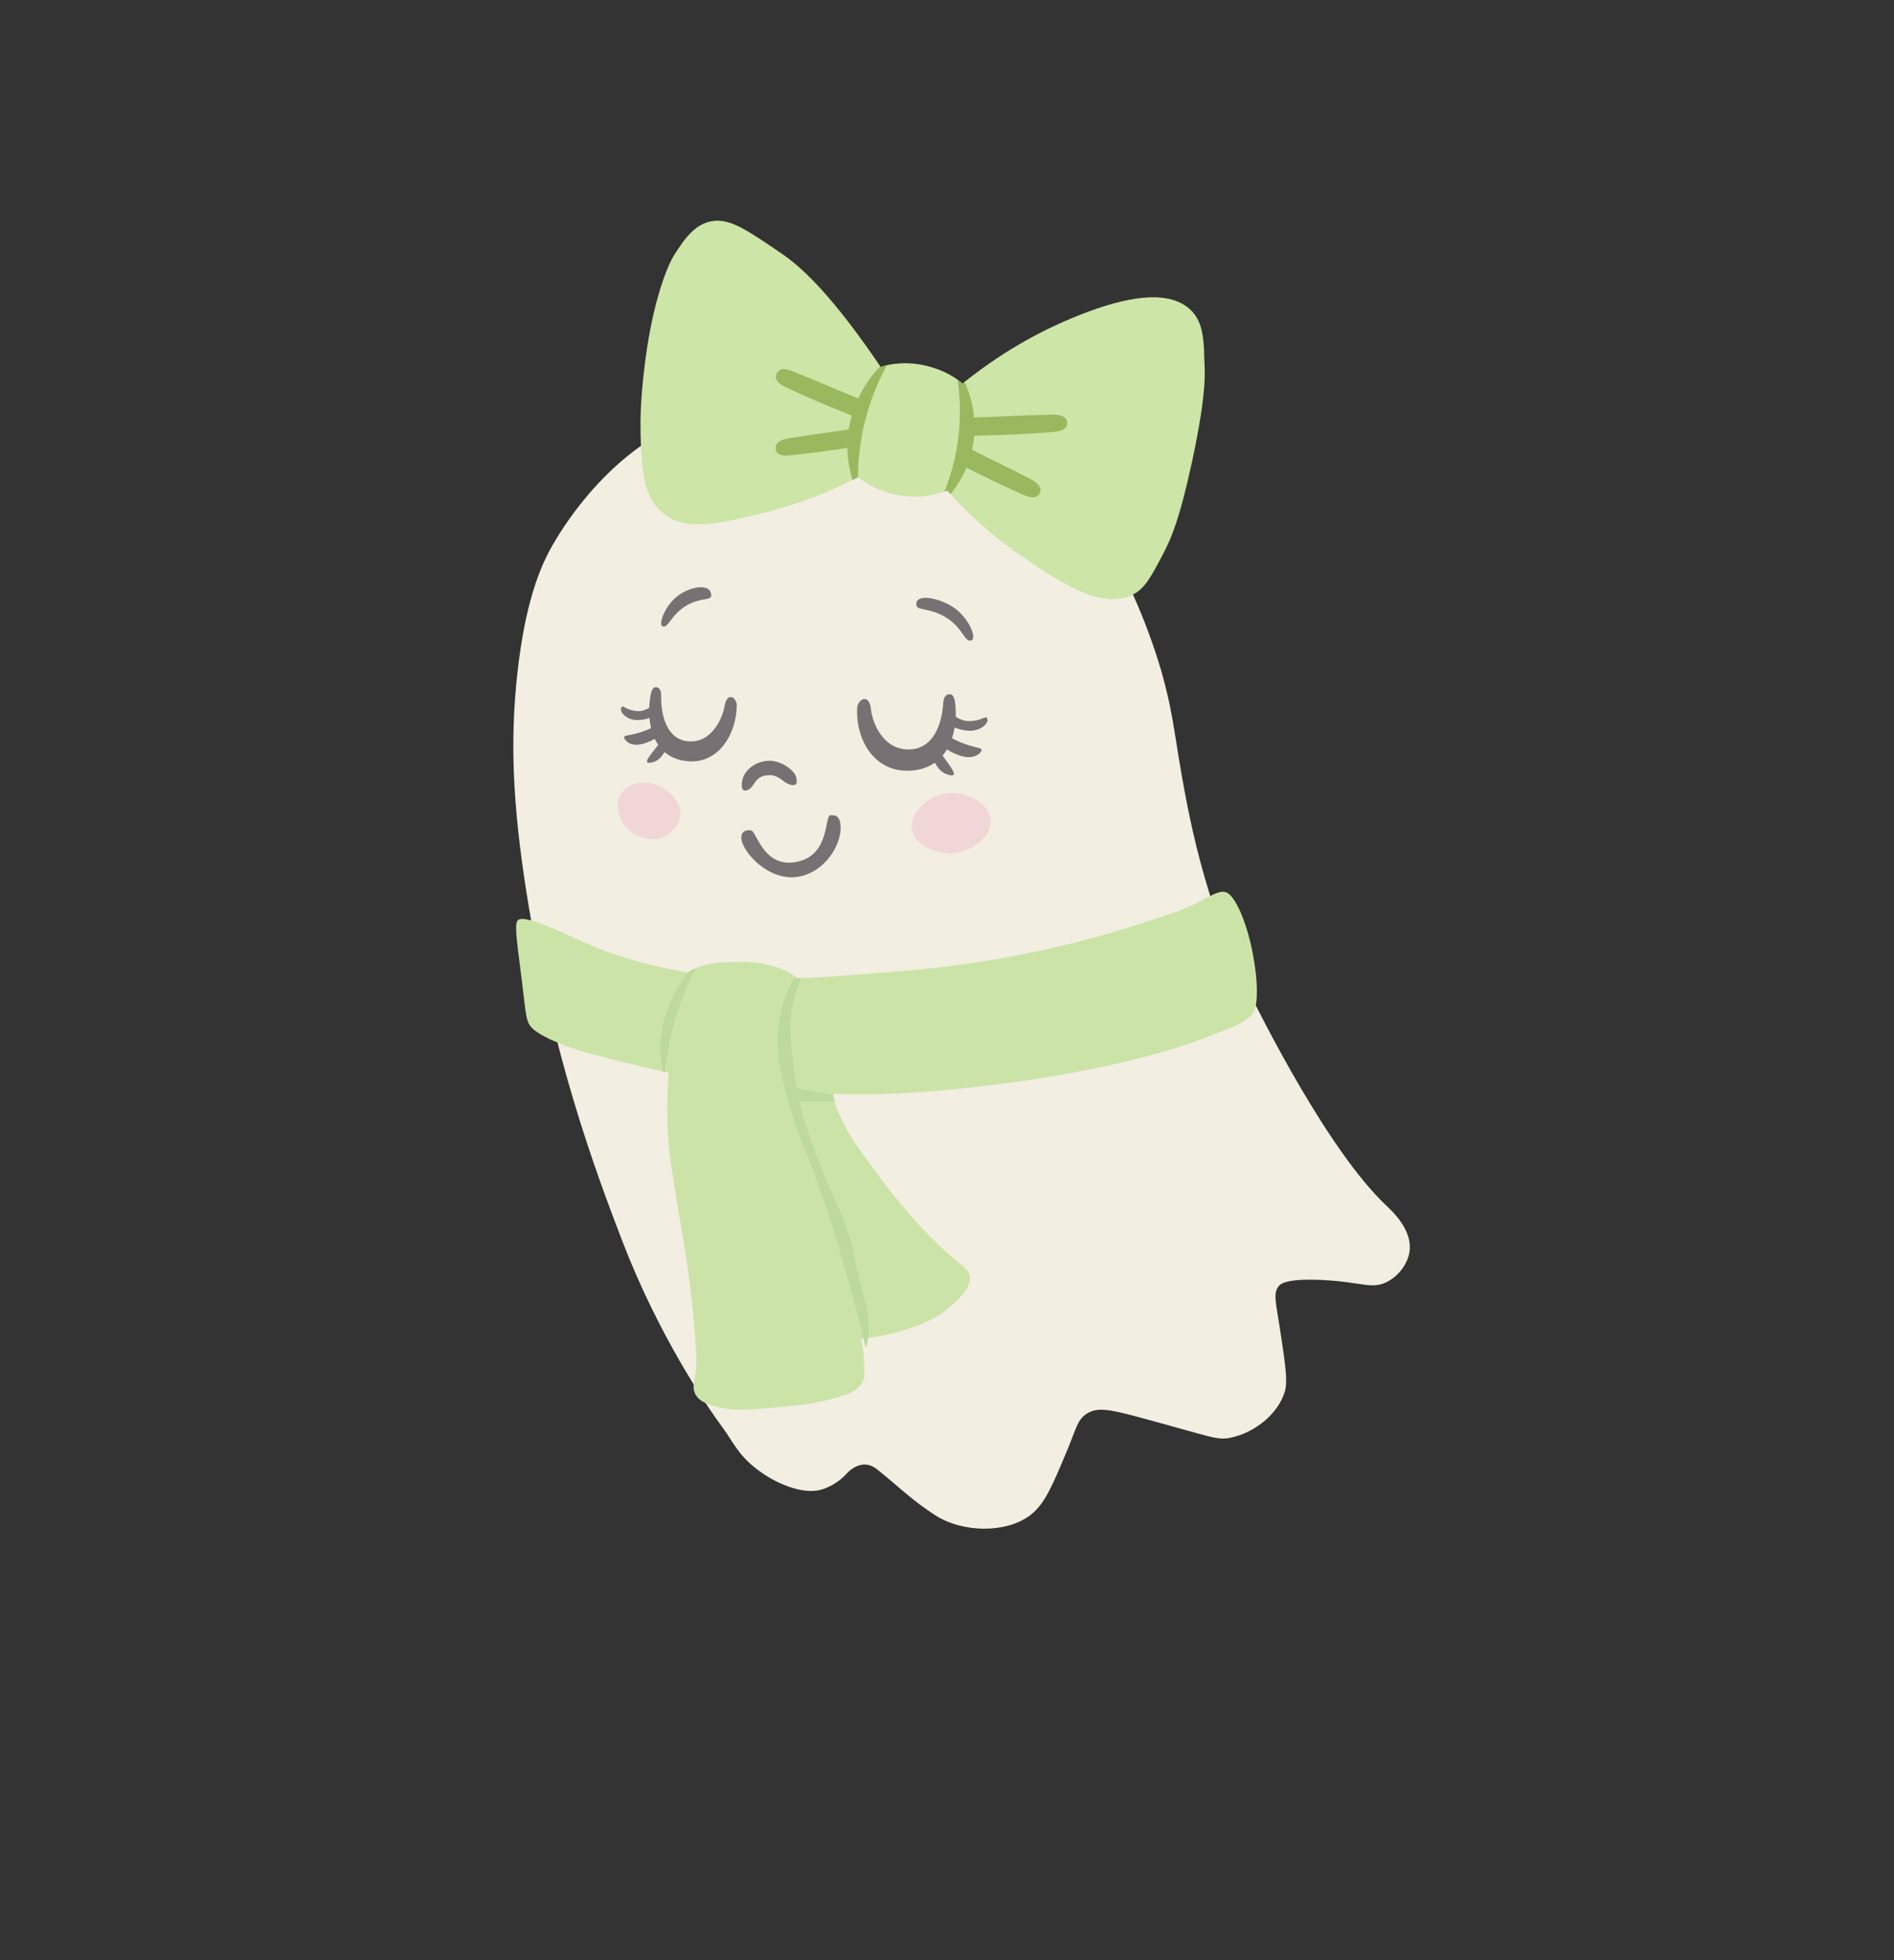
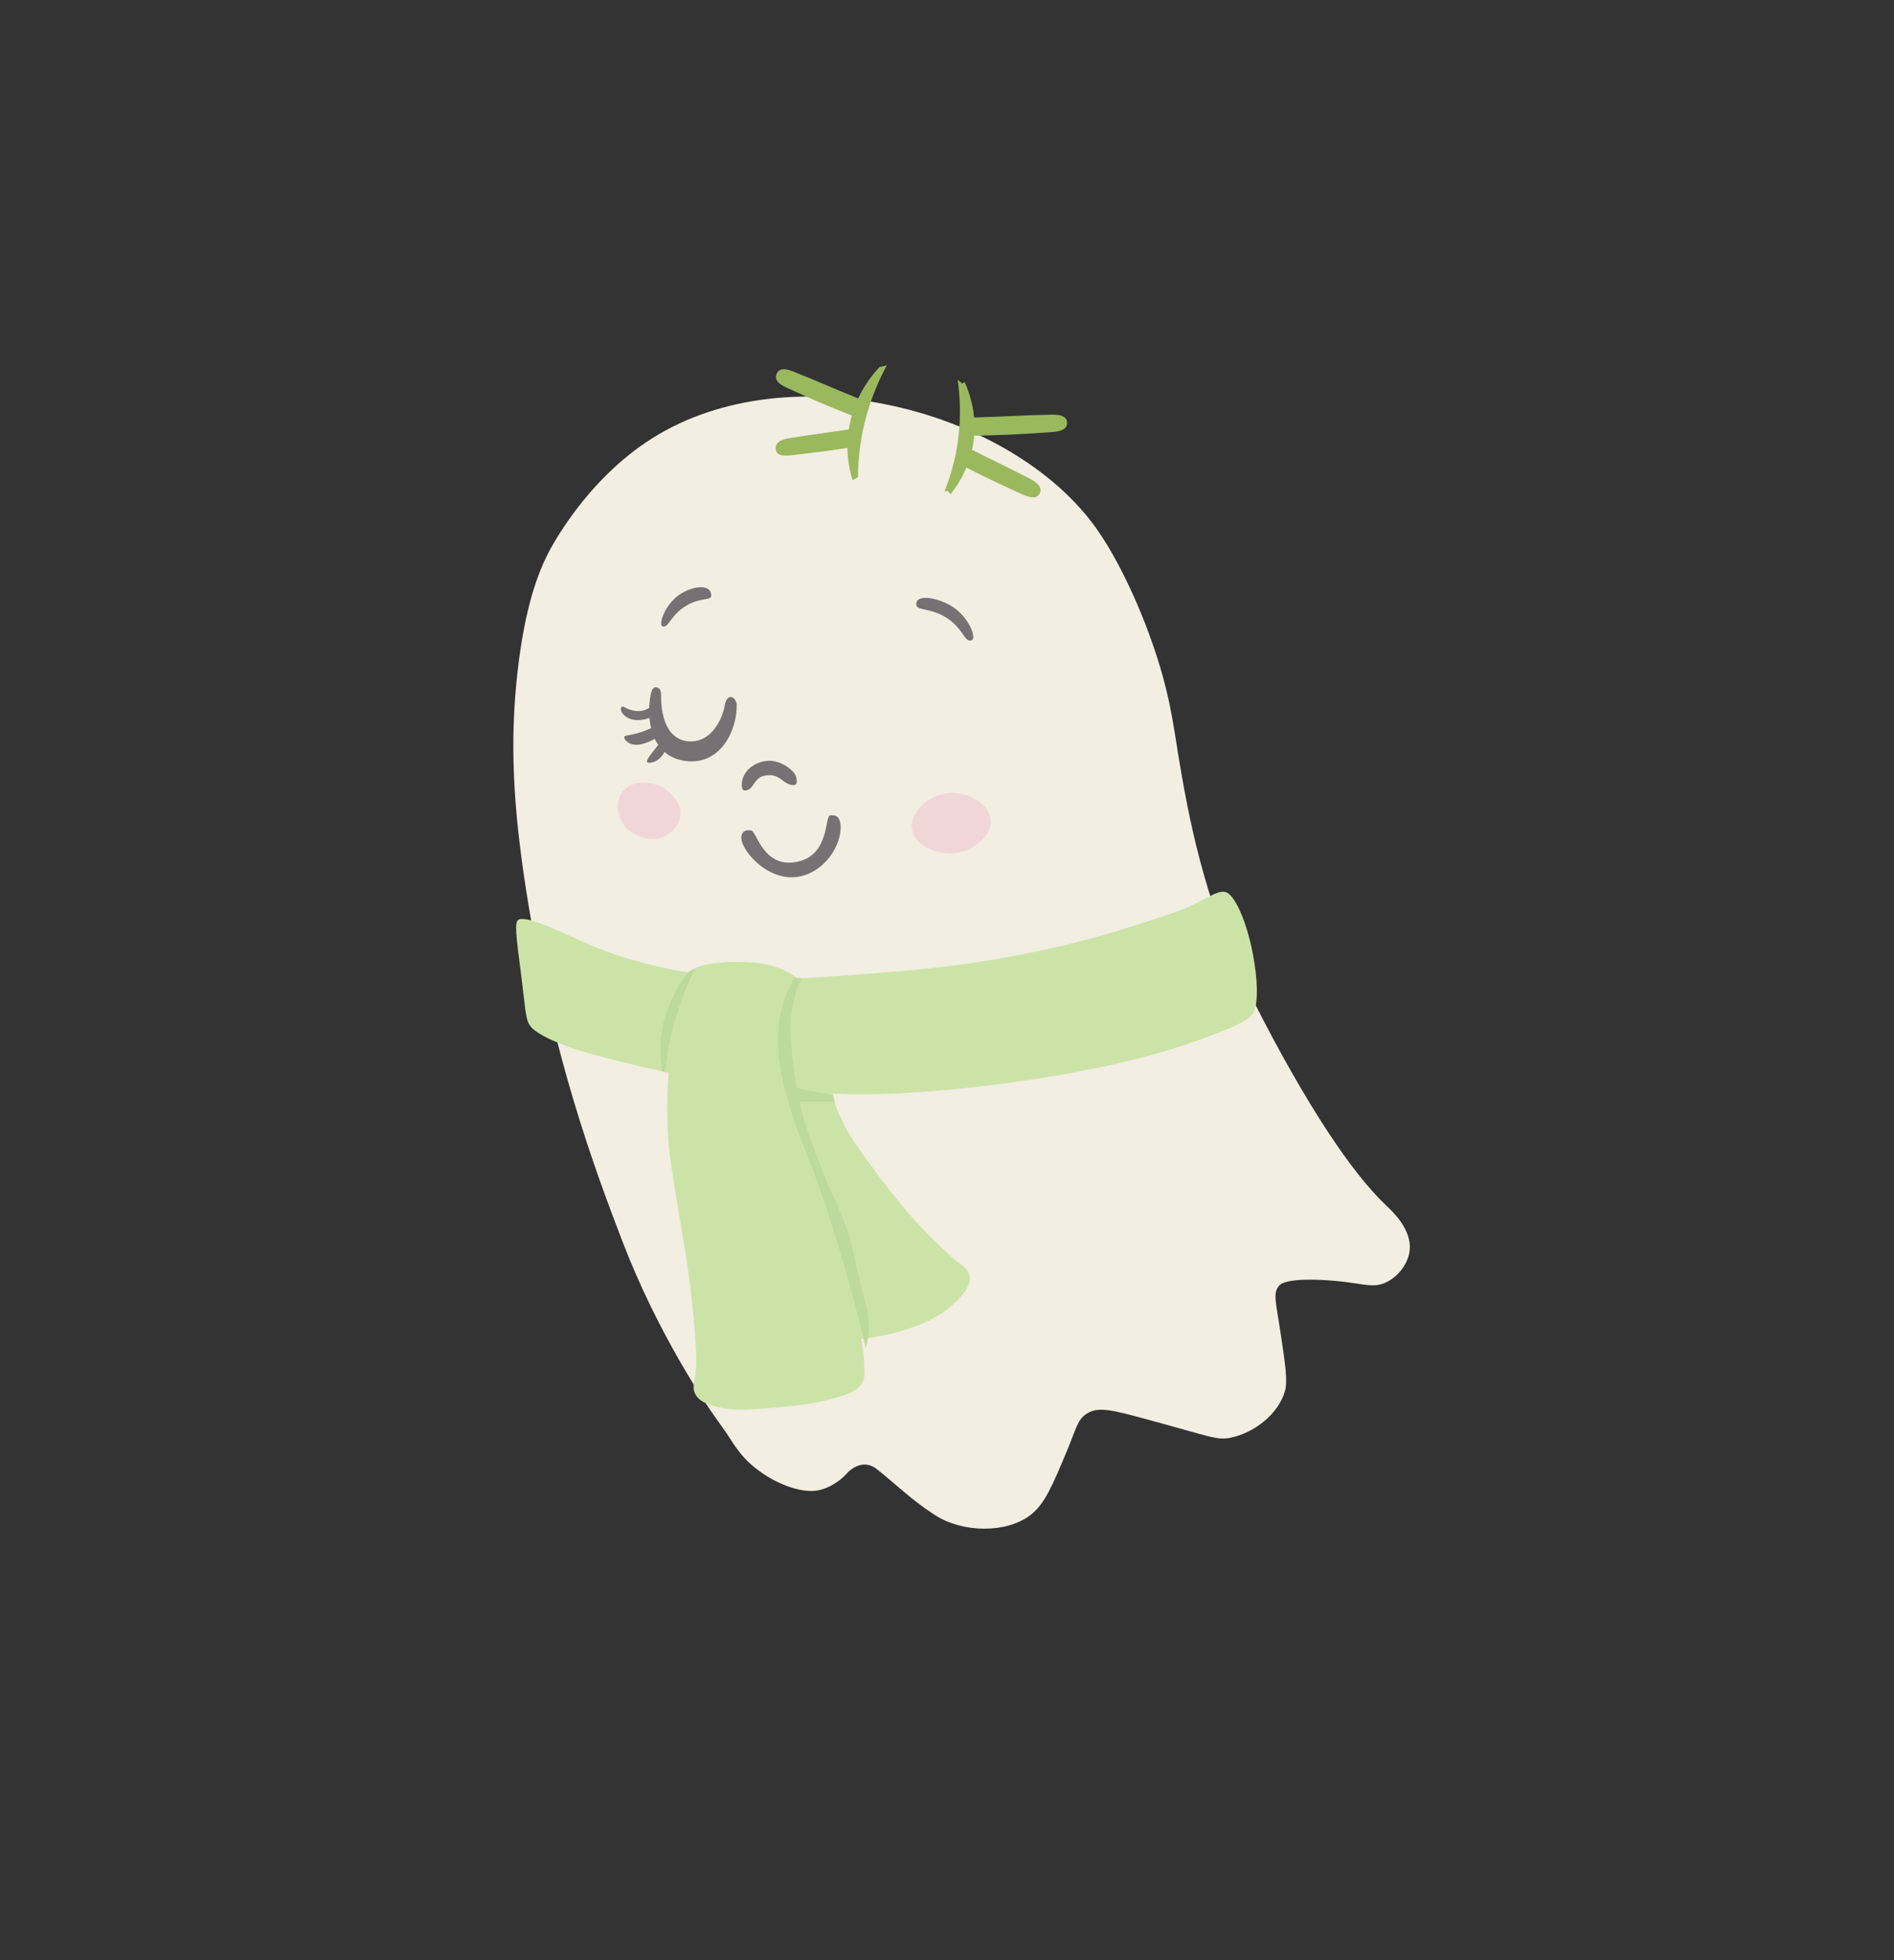
<svg xmlns="http://www.w3.org/2000/svg" viewBox="0 0 1043.98 1080">
  <rect x="0" y="0" width="1043.98" height="1080" fill="#333333" stroke="none" />
  <defs>
    <style>
      .cls-1 {
        fill: none;
      }

      .cls-2 {
        fill: #f1d6d8;
      }

      .cls-3 {
        fill: #777173;
      }

      .cls-4 {
        fill: #9ab85e;
      }

      .cls-5 {
        fill: #bdd99c;
      }

      .cls-6 {
        fill: #f2eee1;
      }

      .cls-7 {
        fill: #cde5a6;
      }

      .cls-8 {
        fill: #cce3a8;
      }
    </style>
  </defs>
  <g id="display_area" data-name="display area">
    <line class="cls-1" x1="1004.94" y1="284.31" x2="1075.65" y2="213.6" />
  </g>
  <g id="finished">
    <g>
      <path class="cls-6" d="M687.15,543.97c-23.59-47.23-32.37-97.33-36.24-119.45-3.68-21.03-4.91-36.18-12.57-60.65-8.57-27.36-21.86-55.77-34.39-73.22-46.69-65-168.46-97.05-244.44-49.18-36.96,23.28-56.31,61.2-57.69,63.98-4.63,9.33-12.42,27.4-16.64,65.46-4.2,37.87-2.39,73.19,4.81,119.45,14.15,90.9,38.42,155.32,52.88,193.04,20.05,52.3,46.75,91.44,55.47,103.18,6.15,8.28,8.72,16.22,22.5,25.52,7.58,5.12,21.33,11.42,31.51,8.73,6.59-1.74,11.86-6.15,14.07-8.65,3.43-3.87,10.18-8.12,16.98-2.67,12.75,10.22,18.68,16.6,31.8,25.15,15.38,10.02,39.69,10.24,52.88,0,7.78-6.04,11.91-15.9,19.97-35.13,5.3-12.64,5.73-17.37,11.09-20.71,6.07-3.78,12.81-2.29,32.17,2.96,36.64,9.93,39.48,11.87,46.97,10.35,13.06-2.64,26.28-12.97,29.95-25.52,1.66-5.67.24-15-2.59-33.65-2.37-15.62-4.02-20.48-.74-24.41.92-1.1,4-4.25,23.67-3.33,21.92,1.02,27.41,5.37,35.87,1.11,6.63-3.34,11.8-10.31,12.57-17.38,1.28-11.7-9.71-21.71-12.94-24.78-32.04-30.33-68.12-102.57-76.92-120.19Z" />
      <g>
        <path class="cls-3" d="M365.09,345.04c-2.29-1.04,1.56-12.12,9.44-17.42,7.19-4.83,17.5-6.17,17.49.47,0,3-5.67.92-13.47,5.46-9.08,5.29-10.13,13-13.47,11.49Z" />
        <path class="cls-3" d="M535.36,352.85c3.31-.95-1.14-12.39-9.84-18.24-7.93-5.33-21.33-7.9-20.4-1.21.43,3.11,7.15,1.4,15.79,6.48,10.06,5.91,10.5,14.1,14.45,12.97Z" />
        <path class="cls-2" d="M372.19,456.08c6.66-8.22.73-17.21-6.07-21.6-7.05-4.55-18.54-5.18-23.61,2.69-3.93,6.1-2.11,15.79,5.28,21.07s17.64,6.18,24.4-2.17Z" />
        <path class="cls-2" d="M546.09,451.9c-.7-9.42-13.52-16.19-24.12-14.83-10.16,1.31-20.74,10.4-19.33,19.66,1.41,9.25,14.16,14.54,24.03,13.24,9.51-1.25,20.08-9.11,19.42-18.07Z" />
        <path class="cls-3" d="M457.7,449.2c2.6-.09,4.19.25,5.09,2.83,2.62,7.46-3.44,24.18-18.25,29.81-18.49,7.02-35.51-12.19-35.91-19.95-.14-2.74,1.18-4.94,5.42-4.35,3.04.42,6.9,21.97,26.38,17.04,17.04-4.31,14.01-25.26,17.27-25.37Z" />
        <path class="cls-3" d="M438.47,432.28c1.27-.67.69-4.42-.62-6.17-3.1-4.12-9.2-7.21-14.4-6.94-6.48.33-12.25,4.31-13.97,9.55-.82,2.51-.98,6.19.56,6.74,1.14.4,3.36-.35,4.79-2.55,2.56-3.92,4.4-5.49,8.02-5.74,1.68-.12,4.35-.61,8.74,2.96,1.86,1.52,5.05,3.12,6.88,2.16Z" />
-         <path class="cls-3" d="M526.2,400.8c-.33,2-.81,4-1.45,5.95,1.74.93,3.93,1.98,6.52,2.94,6.16,2.3,9.7,2.29,9.76,3.38.09,1.41-2.91,4.66-8.51,4.01-3.63-.42-7.83-2.46-10.55-4.17-.71,1.19-1.51,2.32-2.4,3.38.81,1.1,1.75,2.4,2.75,3.86.86,1.25,4.27,5.74,3.35,6.72-.89.95-5.45-.23-7.87-3.02-1.1-1.27-1.9-2.52-2.49-3.64-3.67,2.59-8.38,4.24-14.38,4.42-20.25.63-29.84-19.09-28.34-35.54.03-.26,1.16-3.93,3.95-3.95,2.49-.02,3.36,3.76,3.46,5.04.49,6.59,5.85,22.93,21.14,22.75,11.17-.14,17.84-10.19,18.84-26.11.08-1.22.58-4.34,3.55-4.34,2.56,0,2.87,4.27,2.99,5.28.26,2.19.36,4.61.26,7.14,1.98,1.25,4.42,2.37,7.1,2.39,7.28.06,8.89-2.99,10.04-1.75,1.88,2.02-2.64,7.18-9.36,7.05-3.52-.07-6.39-.92-8.36-1.79Z" />
        <path class="cls-3" d="M357.98,395.54c.16,1.89.45,3.78.88,5.64-1.6.76-3.6,1.6-5.95,2.33-5.59,1.76-8.72,1.53-8.84,2.54-.17,1.31,2.26,4.53,7.25,4.28,3.23-.16,7.08-1.8,9.59-3.23.55,1.16,1.18,2.26,1.89,3.31-.79.98-1.7,2.13-2.68,3.43-.84,1.11-4.15,5.09-3.4,6.06.72.94,4.83.13,7.15-2.32,1.06-1.12,1.85-2.23,2.44-3.24,3.07,2.65,7.12,4.48,12.4,5.03,17.83,1.86,27.61-15.94,27.38-31.39,0-.24-.76-3.74-3.22-3.93-2.2-.18-3.22,3.3-3.39,4.49-.87,6.12-6.69,21.03-20.18,19.9-9.85-.83-15.07-10.63-14.9-25.55.01-1.14-.22-4.09-2.85-4.27-2.26-.16-2.82,3.8-2.99,4.74-.38,2.03-.62,4.28-.7,6.65-1.83,1.04-4.06,1.93-6.43,1.78-6.43-.4-7.65-3.35-8.75-2.26-1.79,1.77,1.85,6.87,7.79,7.17,3.11.16,5.7-.46,7.5-1.14Z" />
      </g>
      <g>
        <path class="cls-8" d="M691.23,557.3c-2.53,5.99-17.62,10.73-22.65,12.77-49.53,20.06-127.6,30.1-173.58,32.37-12.13.59-24.11.64-35.89.21.04.2.06.41.11.62.2,1.19.46,2.43.8,3.72.48,1.84,1.12,3.75,1.99,5.7,3.53,7.96,6.41,13.01,9.19,17,20.95,30.08,33.76,43.78,40.26,50.33,4.95,4.99,10.25,10.39,16.29,15.14,3.5,2.75,5.88,4.49,6.62,7.53,1.37,5.68-4.14,11.21-7.9,14.87-9.93,9.7-22,13.45-29.97,15.84-4.34,1.31-10.47,2.86-18.1,3.83-.78.1-1.58.2-2.39.28-.46.06-.92.1-1.39.15.69,3.11,1.47,7.56,1.7,12.95.23,5.45.36,8.18-.64,10.42-2.68,6.05-10.96,8.18-21.77,10.83-8.18,2-15.3,2.65-29.24,3.86-15.11,1.32-20.48,1.22-26.69,0-5.89-1.16-12.6-2.97-14.9-7.95-1.43-3.12-.59-4.97.38-11.95.59-4.16.39-7.67,0-14.68-1.41-25.54-5.76-51.57-5.76-51.57-5.85-34.97-8.77-52.44-9.38-62.01-.94-14.45-.52-26.94.22-36.54-.62-.13-1.22-.26-1.84-.39-.55-.12-1.11-.23-1.66-.37-14.84-3.21-29.13-6.83-42.79-10.6-5.78-1.58-21.94-7.06-28.33-12.64-4.37-3.82-3.85-7.79-6.33-27.13-3.33-25.84-4.11-31.74-1.74-33.16,3.82-2.28,19.68,4.97,32.19,10.69,14.53,6.63,27.72,11.62,51.03,16.48,3.38.7,6.75,1.33,10.11,1.87.02,0,.06.01.09.01,1.02-.83,2.33-1.63,4.02-2.37,4.72-2.08,12.44-3.6,25.42-3.45,15.4.19,24.29,4.23,29.51,8.15.39.3.76.59,1.11.88.76-.02,1.54-.06,2.31-.08,17.67-.67,34.39-2.25,49.55-3.42,83.81-6.36,135.02-25.99,153.89-31.99,18.07-5.74,25.06-13.74,30.71-11.91,4.61,1.5,11.16,15.07,14.81,34.06,2.71,14.21,2.91,26.26.64,31.63Z" />
        <path class="cls-5" d="M383.29,533.42c-3.76,7.11-7.03,15.5-10.37,26.02-3.75,11.76-5.48,22.41-6.22,31.19-.55-.12-1.11-.23-1.66-.37-1.04-7.56-2.26-19.03,2.22-32.11,3.23-9.46,7.83-16.94,11.92-22.38.02,0,.06.01.09.01,1.02-.83,2.33-1.63,4.02-2.37Z" />
        <path class="cls-5" d="M460.02,606.99h-19.4c1.1,4.97,3.37,14.1,11.21,34.27,8.89,22.87,9.57,20.41,14.72,35.17,5.52,15.86,2.91,13.47,9.75,38.62,1.18,4.35,3.39,12.22,2.08,22.19-.09.58-.17,1.16-.27,1.75-.27,1.65-.59,3-.83,3.9-.43-1.81-.86-3.6-1.29-5.37-3.77-15.58-7.63-29.66-11.27-42.07-3.67-12.56-7.47-25.5-13.55-42.5-7.33-20.47-9.36-22.73-14.88-40.26-5.22-16.53-7.41-27.18-7.45-39.08-.02-9.7,1.39-16.45,3.14-21.83,1.81-5.57,4.13-10.16,6.23-13.65.39.3.76.59,1.11.88.76-.02,1.54-.06,2.31-.08-4.21,9.89-5.48,18.19-5.83,23.92-.42,6.45.16,11.84,1.15,21.1.33,3.15.95,8.64,2.16,15.43,3.01.74,6.15,1.44,9.42,2.08,3.66.73,7.24,1.33,10.69,1.82" />
      </g>
      <g>
-         <path class="cls-7" d="M656.93,254.94c-6.59,30.44-11.13,41.32-15.71,50.04-6.79,12.97-10.19,19.46-17.17,22.82-17.62,8.48-41.6-8.09-62.5-22.52-11.31-7.82-24.47-18.48-37.6-32.99-.62-.64-1.2-1.29-1.78-1.95-.47.17-.99.38-1.61.56h-.02c-5.07,1.73-14.64,4.07-26.21,1.8-10.41-2.06-17.66-6.92-21.33-9.78-.02.02-.04.02-.06.04-1.01.51-2.01,1.03-3,1.52-18.99,9.51-35.63,14.71-47.59,17.69-24.79,6.19-44.32,11.07-56.87.6-7.21-6.04-10.47-14.17-11.54-28.45-.83-10.94-2.21-26.01,1.86-56.56,4.37-32.86,12.27-51.75,15.91-57.4,5.07-7.84,11.78-18.75,23.7-18.75,8.84.02,17.19,5.67,35.84,18.37,16.1,10.98,34.28,32.87,53.95,61.85.08.11.17.24.24.36.86-.32,2.03-.68,3.45-.98,4.78-1.11,12.52-1.88,21.6.28,7.9,1.9,13.77,5.12,17.38,7.75,1.07.77,1.93,1.5,2.61,2.12.39-.32.81-.64,1.2-.96,23.44-18.67,45.17-29.44,60.7-35.76,22.65-9.25,48.02-16.04,61.96-5.55,8.01,6.02,9.27,15.39,9.46,28.18.09,6.04,2.18,15.87-6.85,57.64Z" />
        <path class="cls-4" d="M588.2,233.06c0,4.99-7.36,4.92-11.9,5.24-12.65.88-21.69,1.43-39.33,1.76-.13,1.56-.32,3.17-.6,4.8-.17,1.01-.36,2.01-.58,2.98,12.42,6.25,20.3,9.91,28.86,14.37,2.93,1.54,11.07,4.8,8.41,9.72-2.4,4.39-8.82.79-12.97-1.11-9.4-4.32-16.59-7.67-27.41-13.19-2.68,6.47-6.08,11.37-8.73,14.65-.62-.64-1.2-1.29-1.78-1.95-.47.17-.99.38-1.61.56,1.88-4.67,3.81-10.3,5.33-16.79.79-3.21,1.46-6.64,1.99-10.28.09-.68.19-1.37.28-2.06,1.67-12.97.92-24.15-.3-32.5,1.07.77,1.93,1.5,2.61,2.12.39-.32.81-.64,1.2-.96,1.93,4.2,4.47,11.03,5.25,19.59,18.22-.53,28.07-1.26,39.25-1.44,3.32-.08,12.03-1.11,12.03,4.48Z" />
        <path class="cls-4" d="M488.88,201.23c-4.13,7.54-9.1,18.39-12.38,32.05-.17.69-.32,1.37-.49,2.03-.81,3.58-1.41,7.02-1.84,10.28-.94,6.55-1.24,12.42-1.24,17.38-1.01.51-2.01,1.03-3,1.52-1.24-3.88-2.72-10.06-2.81-17.73-11.18,1.76-18.52,2.65-28.07,3.72-4.2.47-10.96,1.82-11.5-3.06-.58-5.46,7.52-5.95,10.56-6.45,8.89-1.5,16.91-2.44,29.72-4.37.15-.99.34-1.99.54-2.98.32-1.63.71-3.19,1.14-4.69-15.01-5.89-22.59-9.27-33.14-14.09-3.79-1.73-10.11-4-8.39-8.67,1.93-5.25,9.04-1.54,11.86-.41,9.53,3.72,17.73,7.51,33.18,13.75,4-8.54,9.06-14.45,12.16-17.64.08.11.17.24.24.36.86-.32,2.03-.68,3.45-.98Z" />
      </g>
    </g>
  </g>
</svg>